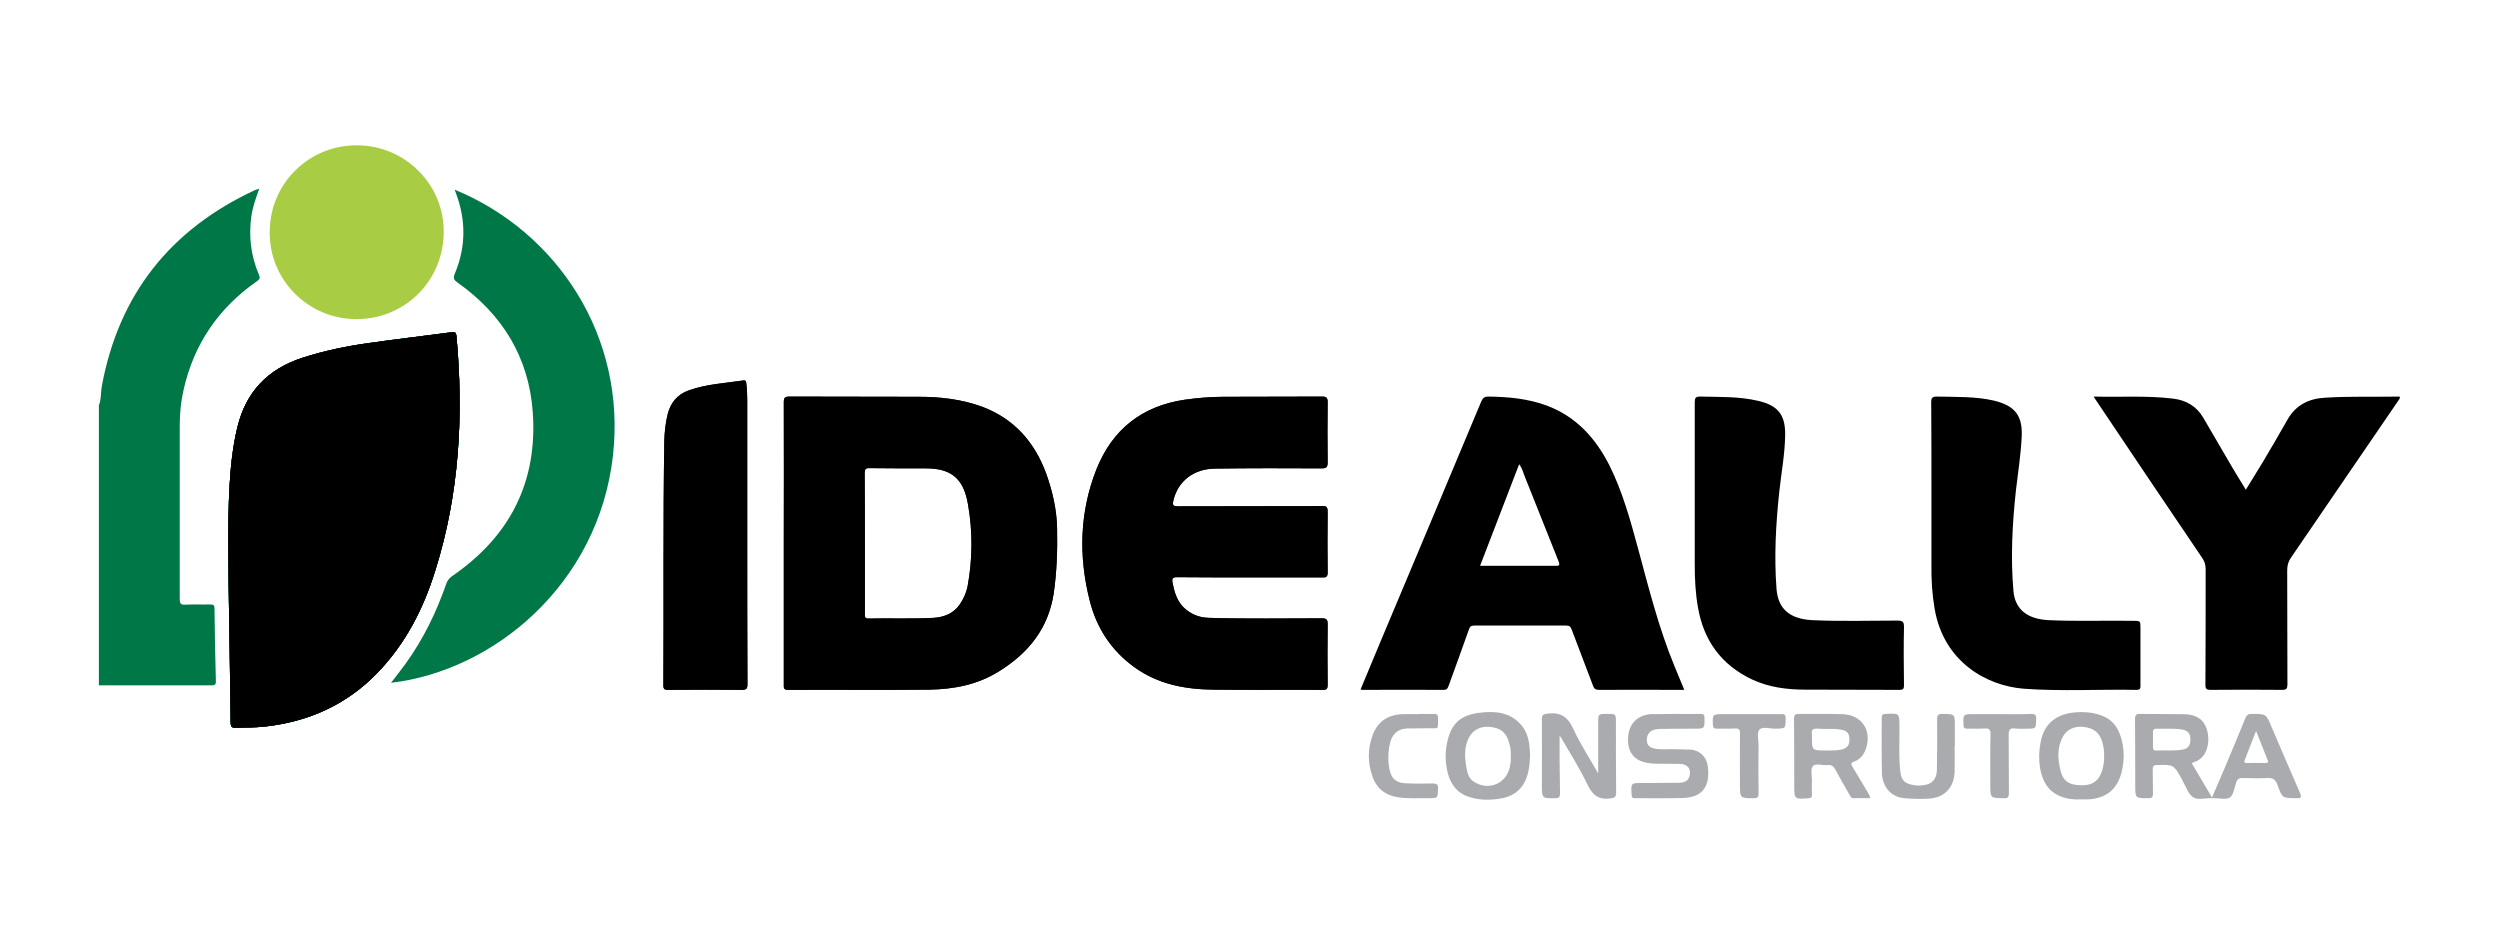
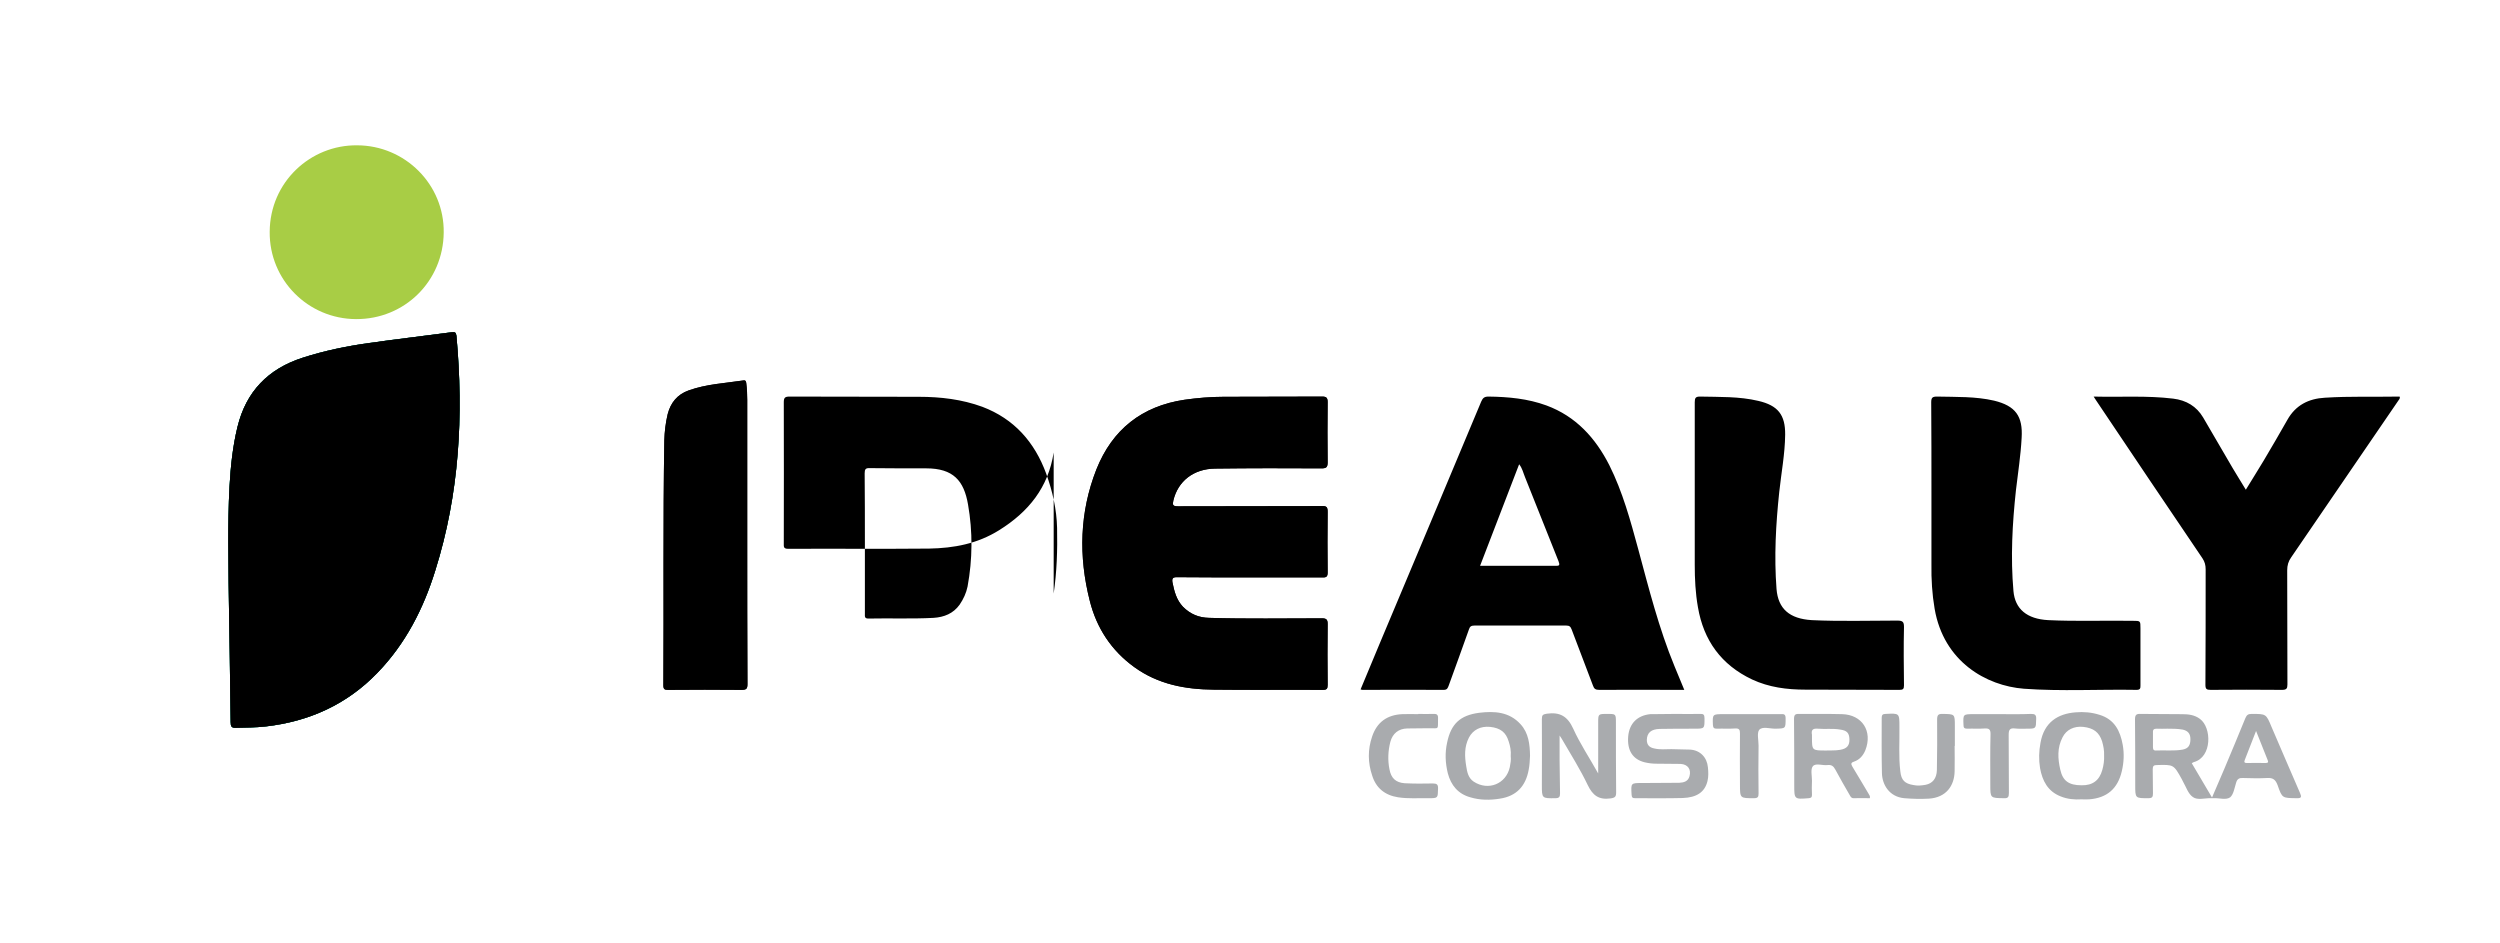
<svg xmlns="http://www.w3.org/2000/svg" xml:space="preserve" width="660px" height="249px" version="1.1" style="shape-rendering:geometricPrecision; text-rendering:geometricPrecision; image-rendering:optimizeQuality; fill-rule:evenodd; clip-rule:evenodd" viewBox="0 0 66000 24891">
  <defs>
    <style type="text/css">
   
    .fil2 {fill:#A9ABAE;fill-rule:nonzero}
    .fil1 {fill:black;fill-rule:nonzero}
    .fil4 {fill:#007746;fill-rule:nonzero}
    .fil3 {fill:#0AA683;fill-rule:nonzero}
    .fil0 {fill:#211F1F;fill-rule:nonzero}
    .fil5 {fill:#A8CD45;fill-rule:nonzero}
   
  </style>
  </defs>
  <g id="Camada_x0020_1">
    <g id="_122710913600">
      <path class="fil0" d="M19733 18058c-6,-1278 -6,-2555 -6,-3839l0 -3664c0,-144 -6,-288 -25,-437 -5,-43 -12,-91 -77,-79 -486,73 -978,96 -1446,264 -300,108 -473,324 -552,624 -54,228 -83,462 -89,696 -36,2153 -12,4312 -25,6465 0,102 31,120 121,120 647,-6 1295,-6 1943,0 120,0 156,-24 156,-150z" />
-       <path class="fil0" d="M26377 17716c780,-486 1296,-1128 1440,-2051 84,-576 102,-1152 90,-1733 -12,-492 -120,-966 -288,-1434 -306,-833 -846,-1445 -1685,-1763 -540,-198 -1104,-264 -1674,-264 -1139,-6 -2278,0 -3418,-6 -126,0 -150,36 -150,156 6,1242 0,2483 0,3718l0 3725c0,84 -12,144 114,144 1242,-6 2483,6 3724,-6 654,-12 1272,-126 1847,-486zm-1733 -1409c-575,30 -1145,6 -1721,18 -102,0 -90,-60 -90,-120l0 -1871c0,-612 0,-1230 -6,-1842 0,-108 24,-144 138,-138 492,6 990,6 1487,6 714,0 996,324 1104,954 126,720 120,1445 -12,2165 -36,174 -108,330 -210,480 -168,234 -408,330 -690,348z" />
      <path class="fil0" d="M35050 18076c-6,-534 -6,-1068 0,-1608 0,-113 -31,-149 -151,-149 -995,0 -1985,18 -2980,-12 -270,-6 -492,-96 -690,-294 -174,-186 -228,-408 -276,-642 -17,-102 6,-138 114,-138 642,6 1290,6 1931,6l1914 0c107,6 138,-24 138,-132 -6,-534 -6,-1061 0,-1595 0,-126 -24,-162 -156,-156 -1266,6 -2531,0 -3797,6 -144,0 -144,-42 -120,-156 120,-504 528,-834 1104,-840 936,-12 1871,-12 2807,-6 120,0 162,-24 162,-155 -6,-534 -6,-1062 0,-1596 0,-114 -37,-144 -144,-144 -870,6 -1734,0 -2603,6 -348,0 -690,30 -1032,78 -1127,168 -1907,786 -2327,1841 -443,1128 -473,2291 -174,3467 180,719 570,1313 1176,1751 630,456 1349,588 2099,594 960,12 1919,0 2879,6 102,0 126,-30 126,-132z" />
-       <path class="fil1" d="M19733 18058c-6,-1278 -6,-2555 -6,-3839l0 -3664c0,-144 -6,-288 -25,-437 -5,-43 -12,-91 -77,-79 -486,73 -978,96 -1446,264 -300,108 -473,324 -552,624 -54,228 -83,462 -89,696 -36,2153 -12,4312 -25,6465 0,102 31,120 121,120 647,-6 1295,-6 1943,0 120,0 156,-24 156,-150zm3100 -1853l0 -1871c0,-612 0,-1230 -6,-1842 0,-108 24,-144 138,-138 492,6 990,6 1487,6 714,0 996,324 1104,954 126,720 120,1445 -12,2165 -36,174 -108,330 -210,480 -168,234 -408,330 -690,348 -575,30 -1145,6 -1721,18 -102,0 -90,-60 -90,-120zm4984 -540c84,-576 102,-1152 90,-1733 -12,-492 -120,-966 -288,-1434 -306,-833 -846,-1445 -1685,-1763 -540,-198 -1104,-264 -1674,-264 -1139,-6 -2278,0 -3418,-6 -126,0 -150,36 -150,156 6,1242 0,2483 0,3719l0 3724c0,84 -12,144 114,144 1241,-6 2483,6 3724,-6 654,-12 1272,-126 1848,-486 779,-486 1295,-1127 1439,-2051zm3250 -432c642,6 1290,6 1931,6l1914 0c107,6 138,-24 138,-132 -6,-534 -6,-1061 0,-1595 0,-126 -24,-162 -156,-156 -1266,6 -2531,0 -3797,6 -144,0 -144,-42 -120,-156 120,-504 528,-834 1104,-840 936,-12 1871,-12 2807,-6 120,0 162,-24 162,-155 -6,-534 -6,-1062 0,-1596 0,-114 -37,-144 -144,-144 -870,6 -1734,0 -2603,6 -348,0 -690,30 -1032,78 -1127,168 -1907,786 -2327,1841 -443,1128 -473,2291 -174,3467 180,719 570,1313 1176,1751 630,456 1349,588 2099,594 960,12 1919,0 2879,6 102,0 126,-30 126,-132 -6,-534 -6,-1068 0,-1608 0,-113 -31,-149 -151,-149 -995,0 -1985,18 -2980,-12 -270,-6 -492,-96 -690,-294 -174,-186 -228,-408 -276,-642 -17,-102 6,-138 114,-138zm7179 2861c180,-498 360,-990 534,-1482 24,-77 60,-102 144,-102l2423 0c84,0 114,25 144,102 186,492 377,990 563,1482 30,90 72,114 168,114 684,-6 1374,0 2057,0l186 0c-90,-222 -174,-420 -258,-624 -413,-1001 -677,-2051 -959,-3095 -204,-749 -408,-1505 -762,-2213 -366,-719 -881,-1289 -1661,-1577 -492,-180 -1008,-228 -1529,-234 -108,0 -150,36 -192,132 -888,2123 -1781,4252 -2675,6375l-510 1224c24,6 36,12 48,12 720,0 1433,-6 2147,0 96,0 108,-54 132,-114zm828 -3161l1031 -2681c84,102 108,228 156,342 294,738 588,1476 882,2213 42,108 30,132 -84,126l-1985 0zm7178 2999c450,210 924,270 1410,270 827,6 1655,0 2483,6 96,0 120,-24 120,-120 -6,-510 -12,-1020 0,-1536 0,-131 -24,-173 -174,-173 -750,0 -1506,24 -2261,-12 -588,-36 -888,-300 -930,-822 -66,-858 -18,-1709 72,-2561 54,-504 150,-1001 156,-1511 6,-528 -192,-774 -708,-894 -504,-120 -1025,-102 -1541,-114 -114,0 -138,36 -138,150l0 2465 0 1823c0,378 18,750 84,1122 150,881 618,1523 1427,1907zm4822 -1865c240,1397 1362,2033 2357,2111 990,72 1985,12 2975,30 102,0 102,-48 102,-120l0 -1506c0,-197 0,-197 -198,-197 -750,-12 -1494,18 -2237,-18 -564,-30 -876,-294 -918,-768 -78,-888 -30,-1775 66,-2663 54,-462 126,-918 150,-1379 36,-576 -162,-846 -725,-984 -492,-114 -1002,-96 -1506,-108 -120,0 -156,24 -156,150 6,792 6,1583 6,2381l0 1895c-6,396 18,792 84,1176zm7155 -1044c0,1014 0,2033 -6,3053 0,108 30,132 138,132 630,-6 1259,-6 1883,0 120,0 144,-36 144,-144 -6,-1002 0,-2009 -6,-3011 0,-132 30,-240 108,-348 941,-1379 1883,-2752 2825,-4132 18,-30 54,-54 36,-108 -660,12 -1314,-12 -1973,30 -432,24 -774,198 -990,582 -204,360 -414,720 -624,1074 -150,251 -306,497 -474,773 -125,-210 -239,-384 -347,-570 -264,-443 -516,-893 -780,-1337 -174,-294 -444,-456 -792,-498 -689,-84 -1379,-36 -2099,-54 30,48 42,66 54,84 936,1398 1877,2795 2819,4186 60,90 84,180 84,288z" />
+       <path class="fil1" d="M19733 18058c-6,-1278 -6,-2555 -6,-3839l0 -3664c0,-144 -6,-288 -25,-437 -5,-43 -12,-91 -77,-79 -486,73 -978,96 -1446,264 -300,108 -473,324 -552,624 -54,228 -83,462 -89,696 -36,2153 -12,4312 -25,6465 0,102 31,120 121,120 647,-6 1295,-6 1943,0 120,0 156,-24 156,-150zm3100 -1853l0 -1871c0,-612 0,-1230 -6,-1842 0,-108 24,-144 138,-138 492,6 990,6 1487,6 714,0 996,324 1104,954 126,720 120,1445 -12,2165 -36,174 -108,330 -210,480 -168,234 -408,330 -690,348 -575,30 -1145,6 -1721,18 -102,0 -90,-60 -90,-120zm4984 -540c84,-576 102,-1152 90,-1733 -12,-492 -120,-966 -288,-1434 -306,-833 -846,-1445 -1685,-1763 -540,-198 -1104,-264 -1674,-264 -1139,-6 -2278,0 -3418,-6 -126,0 -150,36 -150,156 6,1242 0,2483 0,3719c0,84 -12,144 114,144 1241,-6 2483,6 3724,-6 654,-12 1272,-126 1848,-486 779,-486 1295,-1127 1439,-2051zm3250 -432c642,6 1290,6 1931,6l1914 0c107,6 138,-24 138,-132 -6,-534 -6,-1061 0,-1595 0,-126 -24,-162 -156,-156 -1266,6 -2531,0 -3797,6 -144,0 -144,-42 -120,-156 120,-504 528,-834 1104,-840 936,-12 1871,-12 2807,-6 120,0 162,-24 162,-155 -6,-534 -6,-1062 0,-1596 0,-114 -37,-144 -144,-144 -870,6 -1734,0 -2603,6 -348,0 -690,30 -1032,78 -1127,168 -1907,786 -2327,1841 -443,1128 -473,2291 -174,3467 180,719 570,1313 1176,1751 630,456 1349,588 2099,594 960,12 1919,0 2879,6 102,0 126,-30 126,-132 -6,-534 -6,-1068 0,-1608 0,-113 -31,-149 -151,-149 -995,0 -1985,18 -2980,-12 -270,-6 -492,-96 -690,-294 -174,-186 -228,-408 -276,-642 -17,-102 6,-138 114,-138zm7179 2861c180,-498 360,-990 534,-1482 24,-77 60,-102 144,-102l2423 0c84,0 114,25 144,102 186,492 377,990 563,1482 30,90 72,114 168,114 684,-6 1374,0 2057,0l186 0c-90,-222 -174,-420 -258,-624 -413,-1001 -677,-2051 -959,-3095 -204,-749 -408,-1505 -762,-2213 -366,-719 -881,-1289 -1661,-1577 -492,-180 -1008,-228 -1529,-234 -108,0 -150,36 -192,132 -888,2123 -1781,4252 -2675,6375l-510 1224c24,6 36,12 48,12 720,0 1433,-6 2147,0 96,0 108,-54 132,-114zm828 -3161l1031 -2681c84,102 108,228 156,342 294,738 588,1476 882,2213 42,108 30,132 -84,126l-1985 0zm7178 2999c450,210 924,270 1410,270 827,6 1655,0 2483,6 96,0 120,-24 120,-120 -6,-510 -12,-1020 0,-1536 0,-131 -24,-173 -174,-173 -750,0 -1506,24 -2261,-12 -588,-36 -888,-300 -930,-822 -66,-858 -18,-1709 72,-2561 54,-504 150,-1001 156,-1511 6,-528 -192,-774 -708,-894 -504,-120 -1025,-102 -1541,-114 -114,0 -138,36 -138,150l0 2465 0 1823c0,378 18,750 84,1122 150,881 618,1523 1427,1907zm4822 -1865c240,1397 1362,2033 2357,2111 990,72 1985,12 2975,30 102,0 102,-48 102,-120l0 -1506c0,-197 0,-197 -198,-197 -750,-12 -1494,18 -2237,-18 -564,-30 -876,-294 -918,-768 -78,-888 -30,-1775 66,-2663 54,-462 126,-918 150,-1379 36,-576 -162,-846 -725,-984 -492,-114 -1002,-96 -1506,-108 -120,0 -156,24 -156,150 6,792 6,1583 6,2381l0 1895c-6,396 18,792 84,1176zm7155 -1044c0,1014 0,2033 -6,3053 0,108 30,132 138,132 630,-6 1259,-6 1883,0 120,0 144,-36 144,-144 -6,-1002 0,-2009 -6,-3011 0,-132 30,-240 108,-348 941,-1379 1883,-2752 2825,-4132 18,-30 54,-54 36,-108 -660,12 -1314,-12 -1973,30 -432,24 -774,198 -990,582 -204,360 -414,720 -624,1074 -150,251 -306,497 -474,773 -125,-210 -239,-384 -347,-570 -264,-443 -516,-893 -780,-1337 -174,-294 -444,-456 -792,-498 -689,-84 -1379,-36 -2099,-54 30,48 42,66 54,84 936,1398 1877,2795 2819,4186 60,90 84,180 84,288z" />
      <path class="fil2" d="M37083 20673c-240,-18 -360,-138 -402,-372 -48,-240 -36,-486 24,-720 60,-222 216,-348 443,-354 187,-6 373,0 558,-6 294,-6 252,60 258,-258 6,-102 -36,-126 -126,-120 -132,6 -264,0 -396,0l0 6c-137,0 -281,-6 -419,0 -408,18 -672,216 -798,588 -120,348 -114,696 0,1032 102,330 336,521 684,575 270,42 533,19 803,24 252,0 246,0 252,-251 6,-114 -36,-138 -138,-138 -252,6 -497,6 -743,-6zm2512 407c444,-66 684,-335 762,-761 24,-120 30,-246 36,-372 -6,-300 -36,-600 -252,-834 -300,-329 -695,-348 -1091,-300 -504,66 -744,294 -846,786 -60,270 -48,540 18,810 84,318 270,545 594,635 258,78 522,78 779,36zm264 -833c-96,444 -569,636 -953,384 -144,-96 -174,-252 -198,-408 -42,-258 -54,-510 72,-756 108,-204 306,-306 558,-282 275,30 419,144 491,384 42,126 66,252 54,390 12,96 -6,192 -24,288zm1326 695c-6,-293 -6,-581 -12,-875l0 -654c36,54 54,78 66,102 234,402 479,792 677,1206 132,275 294,395 600,353 126,-18 150,-48 150,-161 -6,-612 -6,-1224 -6,-1842 0,-228 0,-228 -228,-228 -240,0 -240,0 -240,234l0 1338c-234,-420 -480,-786 -659,-1182 -150,-330 -354,-444 -696,-396 -108,18 -132,36 -132,144 6,576 0,1158 0,1740 0,353 0,353 360,347 96,0 120,-36 120,-126zm3904 -689c-24,-264 -204,-450 -468,-468 -168,-6 -330,-6 -498,-12 -150,0 -299,18 -449,-18 -126,-24 -198,-90 -198,-228 6,-186 114,-282 341,-288 306,-6 606,-6 912,-6 276,0 270,0 270,-276 0,-95 -30,-120 -120,-114 -216,6 -426,0 -642,0l-599 6 -72 0c-342,36 -552,246 -582,588 -30,372 120,606 438,684 102,24 204,36 306,36 216,6 431,0 641,6 192,12 282,144 234,324 -36,138 -150,168 -270,174 -317,6 -641,0 -965,6 -318,0 -312,-6 -294,311 6,72 24,90 96,90 420,0 834,6 1253,-5 372,-13 582,-156 654,-444 30,-120 24,-246 12,-366zm1337 689c-6,-419 -6,-845 0,-1265 0,-144 -48,-330 18,-414 84,-96 276,-30 420,-30 282,-6 276,0 276,-276 0,-102 -42,-114 -120,-108l-834 0 -683 0c-294,0 -294,0 -282,288 6,78 30,96 108,96 156,-6 318,6 480,-6 108,-6 126,36 126,132 -6,450 0,900 0,1344 0,371 0,365 371,365 102,0 120,-36 120,-126zm936 -1961c6,576 6,1158 6,1734 0,384 0,384 384,353 60,-6 84,-23 84,-84 -6,-125 -6,-252 0,-377 0,-132 -42,-306 24,-384 78,-90 252,-12 390,-30 101,-12 155,30 203,120 120,228 252,450 378,671 24,42 42,84 102,84 144,-6 294,0 432,0 12,-60 -18,-84 -36,-120 -144,-239 -282,-479 -426,-713 -36,-66 -48,-102 42,-132 144,-48 240,-156 300,-300 198,-504 -84,-942 -618,-954 -377,-11 -749,0 -1127,-5 -108,-6 -138,23 -138,137zm1217 810c-132,24 -257,12 -371,18 -372,0 -372,0 -372,-354l0 -60c-24,-126 18,-174 156,-162 197,18 396,-12 593,24 174,24 234,90 240,252 6,168 -66,252 -246,282zm1098 -846c0,486 -6,972 6,1458 6,312 198,629 588,665 215,18 431,24 653,12 456,-30 672,-341 678,-725 6,-222 0,-444 0,-666l6 0 0 -528c0,-318 0,-312 -318,-318 -126,-6 -150,36 -150,156 6,438 0,882 -6,1326 -6,222 -114,354 -300,390 -108,18 -210,30 -318,6 -227,-36 -323,-126 -347,-360 -48,-390 -18,-786 -24,-1176 0,-366 0,-360 -366,-342 -78,0 -102,30 -102,102zm2873 426c-12,450 -6,900 -6,1343 0,354 0,349 359,354 108,6 132,-30 132,-138 -6,-509 0,-1019 -6,-1529 0,-132 24,-192 168,-174 96,12 204,6 306,6 252,0 246,0 252,-252 6,-119 -36,-138 -138,-138 -276,12 -546,6 -821,6l-684 0c-288,0 -288,0 -276,282 0,72 18,102 96,102 156,-6 312,6 468,-6 114,-6 150,30 150,144zm1307 900c60,336 204,617 546,750 174,71 360,89 546,77 65,0 131,6 203,0 474,-36 756,-281 864,-743 54,-228 66,-462 24,-696 -66,-366 -216,-672 -612,-792 -204,-66 -419,-84 -630,-66 -467,36 -833,258 -929,804 -42,222 -48,444 -12,666zm1097 456c-335,0 -497,-114 -563,-414 -66,-288 -84,-576 60,-852 102,-204 306,-300 545,-276 276,30 420,144 498,378 36,126 60,246 54,378 6,126 -12,258 -48,384 -78,276 -258,408 -546,402zm1410 -1740c6,576 6,1158 6,1734 0,353 0,347 348,347 102,0 120,-35 120,-125 -6,-216 0,-426 -6,-642 0,-84 29,-108 108,-108 443,-12 443,-18 659,372 12,18 18,42 30,60 84,144 138,329 264,413 120,90 318,24 480,30l78 0c144,-6 318,54 426,-24 90,-78 114,-251 156,-383 30,-108 89,-132 185,-126 210,6 420,12 630,0 162,-12 228,48 282,192 120,347 126,335 498,341 144,6 132,-42 90,-143 -252,-576 -498,-1158 -750,-1740 -144,-348 -144,-342 -528,-342 -84,0 -125,24 -161,108 -180,450 -372,894 -558,1344 -108,246 -210,492 -324,755l-534 -905c18,-12 36,-24 54,-30 486,-132 474,-912 162,-1140 -144,-108 -306,-125 -468,-125 -366,-7 -731,0 -1097,-7 -114,-6 -150,24 -150,144zm2951 1152c-54,0 -79,-18 -54,-78 95,-246 191,-492 299,-768l306 768c24,54 12,78 -54,78 -162,-6 -330,0 -497,0zm-1692 -354c-234,42 -474,12 -713,24 -66,0 -72,-42 -72,-96l0 -378c-6,-84 29,-102 102,-102 90,6 185,0 275,0 138,0 270,0 408,24 138,30 204,108 204,252 0,162 -54,246 -204,276z" />
      <g>
        <path class="fil3" d="M11492 15053c636,-2021 750,-4090 558,-6189 -12,-96 -42,-108 -132,-96 -720,96 -1445,180 -2165,282 -600,84 -1187,204 -1763,390 -912,294 -1494,893 -1721,1829 -126,516 -180,1043 -210,1571 -54,1026 -24,2045 -24,2555 24,1565 42,2615 54,3664 0,114 24,156 144,150 258,-6 522,-6 785,-36 1146,-132 2141,-582 2945,-1415 744,-768 1217,-1697 1529,-2705z" />
        <path class="fil3" d="M11492 15053c636,-2021 750,-4090 558,-6189 -12,-96 -42,-108 -132,-96 -720,96 -1445,180 -2165,282 -600,84 -1187,204 -1763,390 -912,294 -1494,893 -1721,1829 -126,516 -180,1043 -210,1571 -54,1026 -24,2045 -24,2555 24,1565 42,2615 54,3664 0,114 24,156 144,150 258,-6 522,-6 785,-36 1146,-132 2141,-582 2945,-1415 744,-768 1217,-1697 1529,-2705z" />
-         <path class="fil3" d="M11492 15053c636,-2021 750,-4090 558,-6189 -12,-96 -42,-108 -132,-96 -720,96 -1445,180 -2165,282 -600,84 -1187,204 -1763,390 -912,294 -1494,893 -1721,1829 -126,516 -180,1043 -210,1571 -54,1026 -24,2045 -24,2555 24,1565 42,2615 54,3664 0,114 24,156 144,150 258,-6 522,-6 785,-36 1146,-132 2141,-582 2945,-1415 744,-768 1217,-1697 1529,-2705z" />
-         <path class="fil0" d="M9963 17758c744,-768 1217,-1697 1529,-2705 636,-2021 750,-4090 558,-6189 -12,-96 -42,-108 -132,-96 -720,96 -1445,180 -2165,282 -600,84 -1187,204 -1763,390 -912,294 -1493,893 -1721,1829 -126,516 -180,1043 -210,1571 -54,1026 -24,2045 -24,2555 24,1565 42,2615 54,3664 0,114 24,156 144,150 258,-6 521,-6 785,-36 1146,-132 2141,-581 2945,-1415z" />
        <path class="fil0" d="M11492 15053c636,-2021 750,-4090 558,-6189 -12,-96 -42,-108 -132,-96 -720,96 -1445,180 -2165,282 -600,84 -1187,204 -1763,390 -912,294 -1494,893 -1721,1829 -126,516 -180,1043 -210,1571 -54,1026 -24,2045 -24,2555 24,1565 42,2615 54,3664 0,114 24,156 144,150 258,-6 522,-6 785,-36 1146,-132 2141,-582 2945,-1415 744,-768 1217,-1697 1529,-2705z" />
        <path class="fil1" d="M9963 17758c744,-768 1217,-1697 1529,-2705 636,-2021 750,-4090 558,-6189 -12,-96 -42,-108 -132,-96 -720,96 -1445,180 -2165,282 -600,84 -1187,204 -1763,390 -912,294 -1493,893 -1721,1829 -126,516 -180,1043 -210,1571 -54,1026 -24,2045 -24,2555 24,1565 42,2615 54,3664 0,114 24,156 144,150 258,-6 521,-6 785,-36 1146,-132 2141,-581 2945,-1415z" />
-         <path class="fil4" d="M5699 17974c-18,-636 -30,-1278 -36,-1913 0,-96 -36,-108 -120,-108 -222,6 -438,-6 -660,6 -120,6 -138,-42 -138,-150l0 -4570c0,-324 30,-642 102,-954 270,-1205 924,-2159 1937,-2866 78,-54 90,-90 48,-180 -209,-492 -269,-1002 -197,-1530 36,-245 119,-485 209,-731l-60 18c-17,6 -36,12 -53,18 -2231,1037 -3593,2747 -4043,5175 -30,168 -12,348 -78,510l0 7389 2951 0c84,0 144,6 138,-114zm4624 48c2711,-318 5475,-2597 5859,-5997 354,-3149 -1469,-5908 -4180,-7023l36 96c264,707 264,1409 -24,2105 -54,126 -42,180 66,252 1182,839 1883,1973 1985,3424 132,1847 -611,3287 -2135,4330 -72,54 -114,108 -144,186 -264,762 -612,1475 -1079,2123 -120,168 -252,330 -384,504z" />
        <path class="fil5" d="M9399 8420c1284,6 2303,-1001 2315,-2285 18,-1265 -1019,-2303 -2291,-2303 -1223,-12 -2297,966 -2303,2285 -12,1266 1008,2297 2279,2303z" />
      </g>
    </g>
  </g>
</svg>